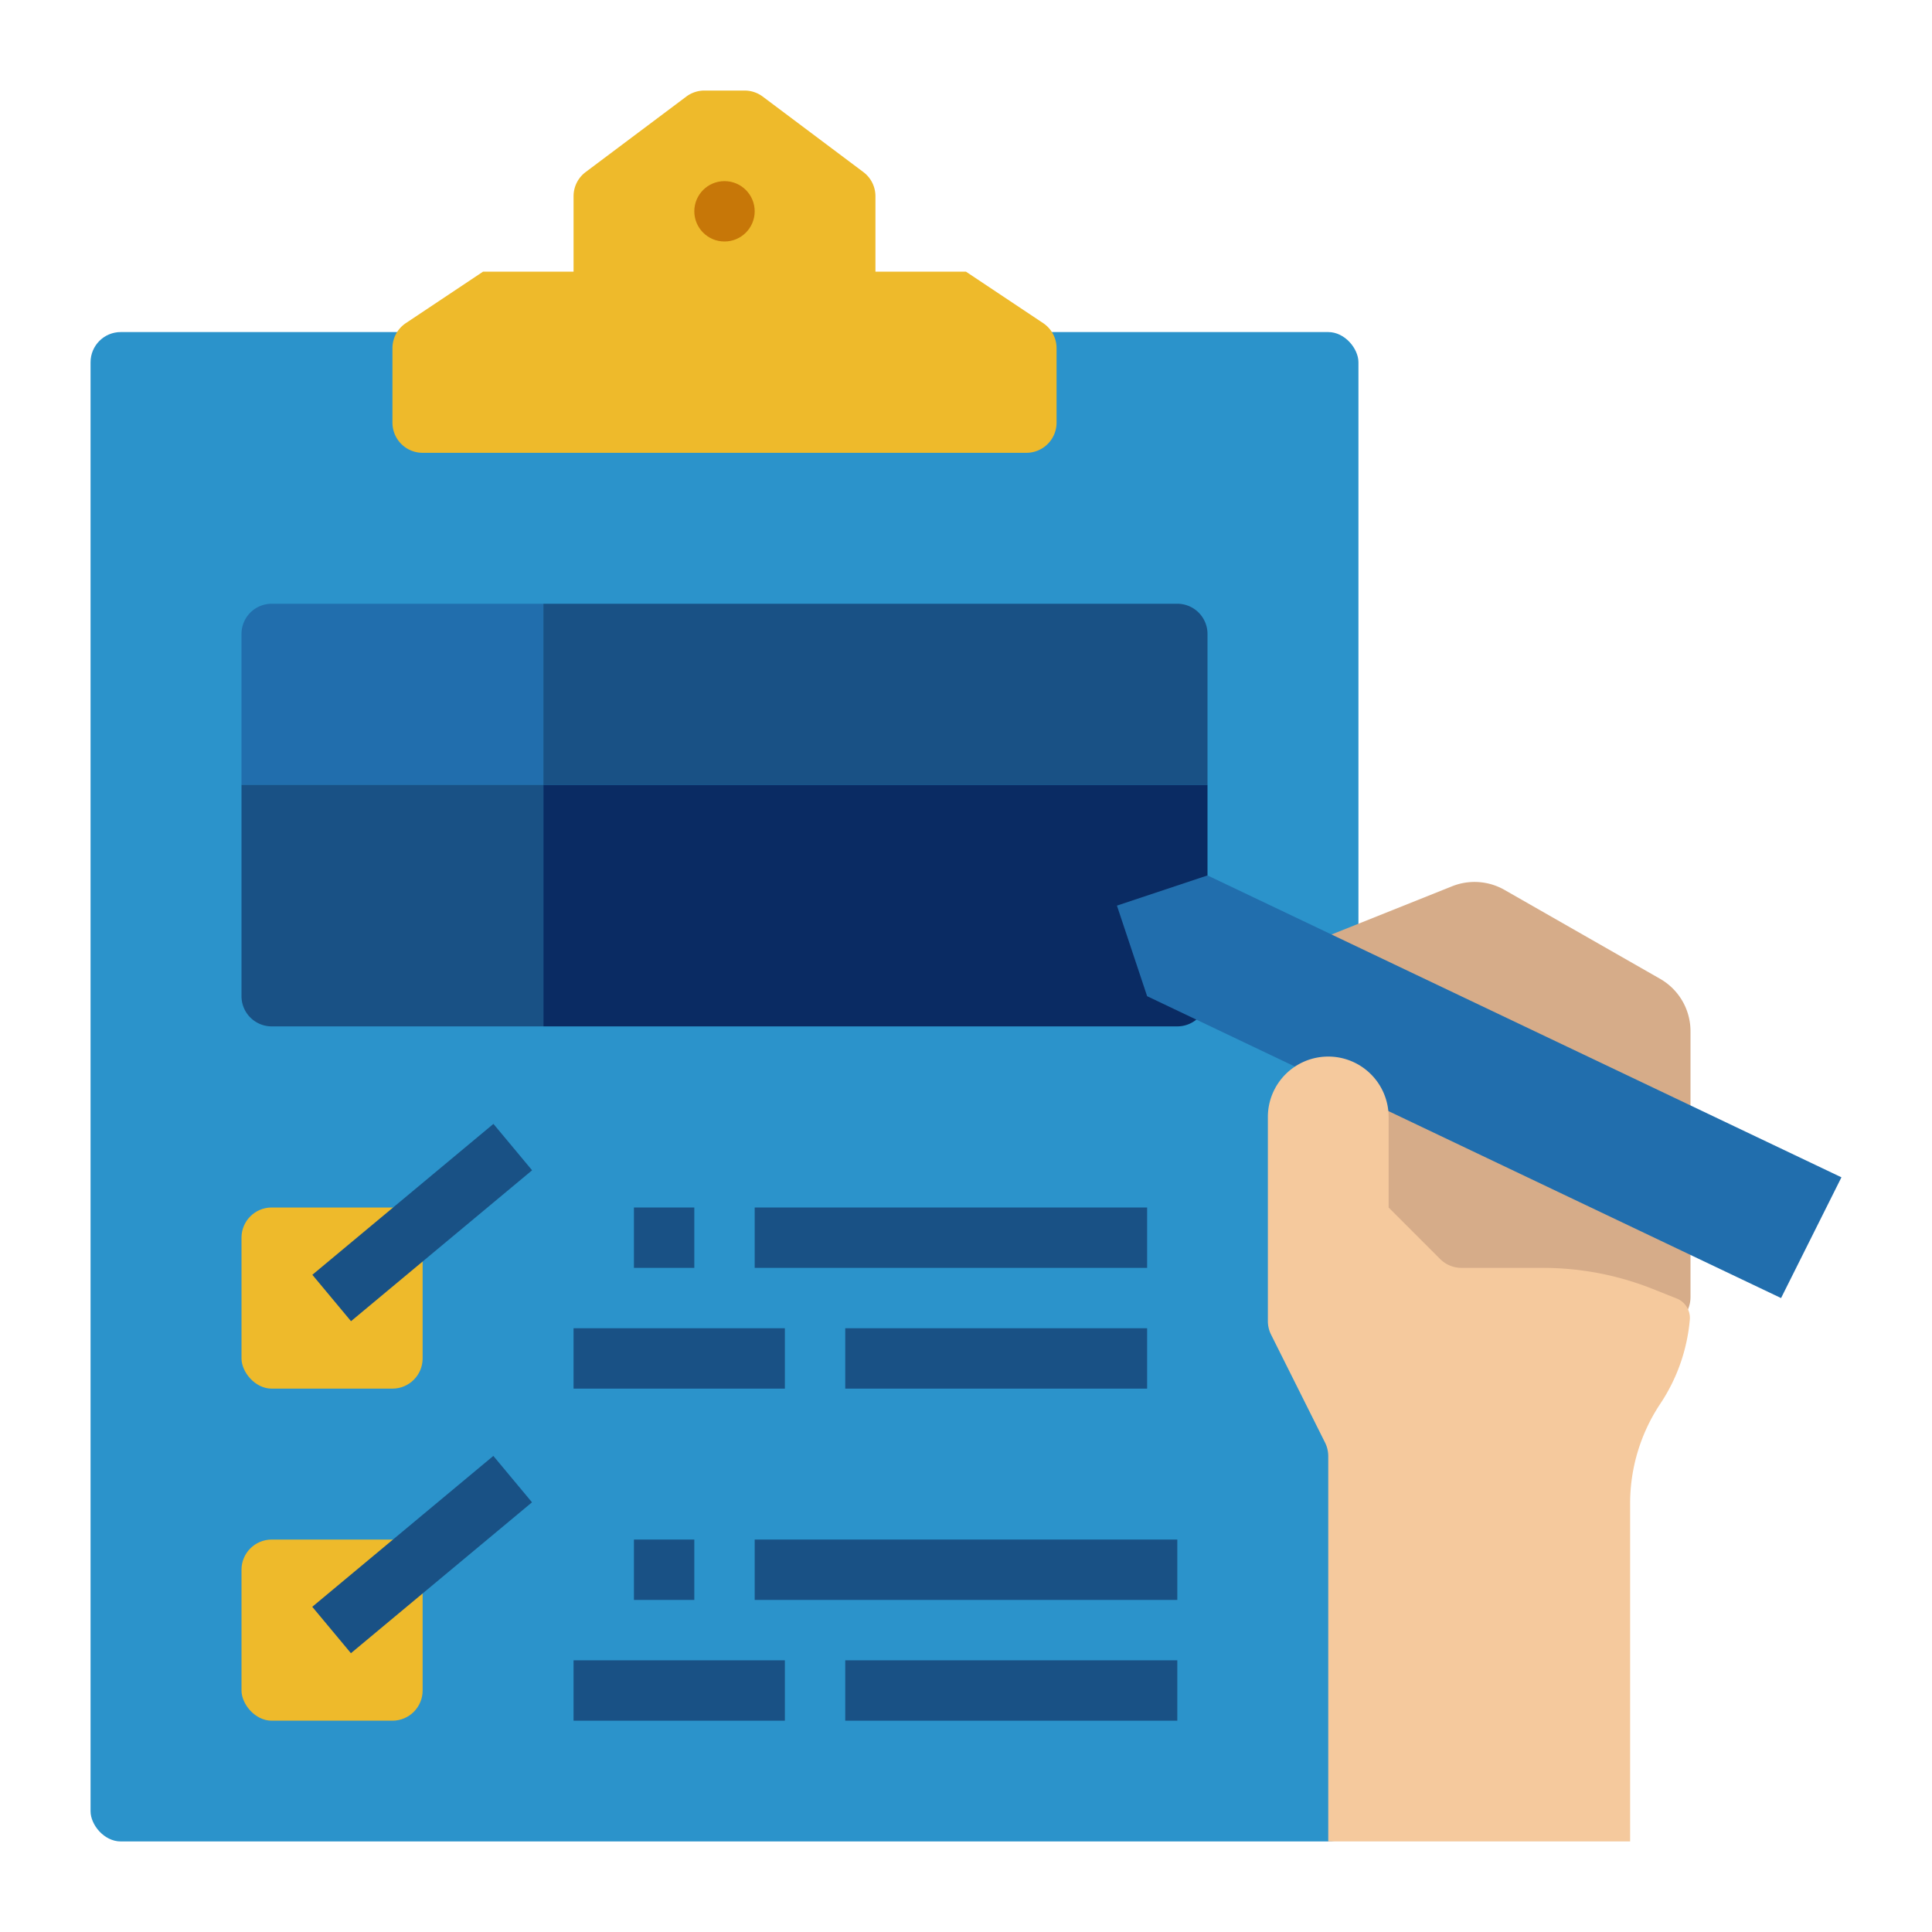
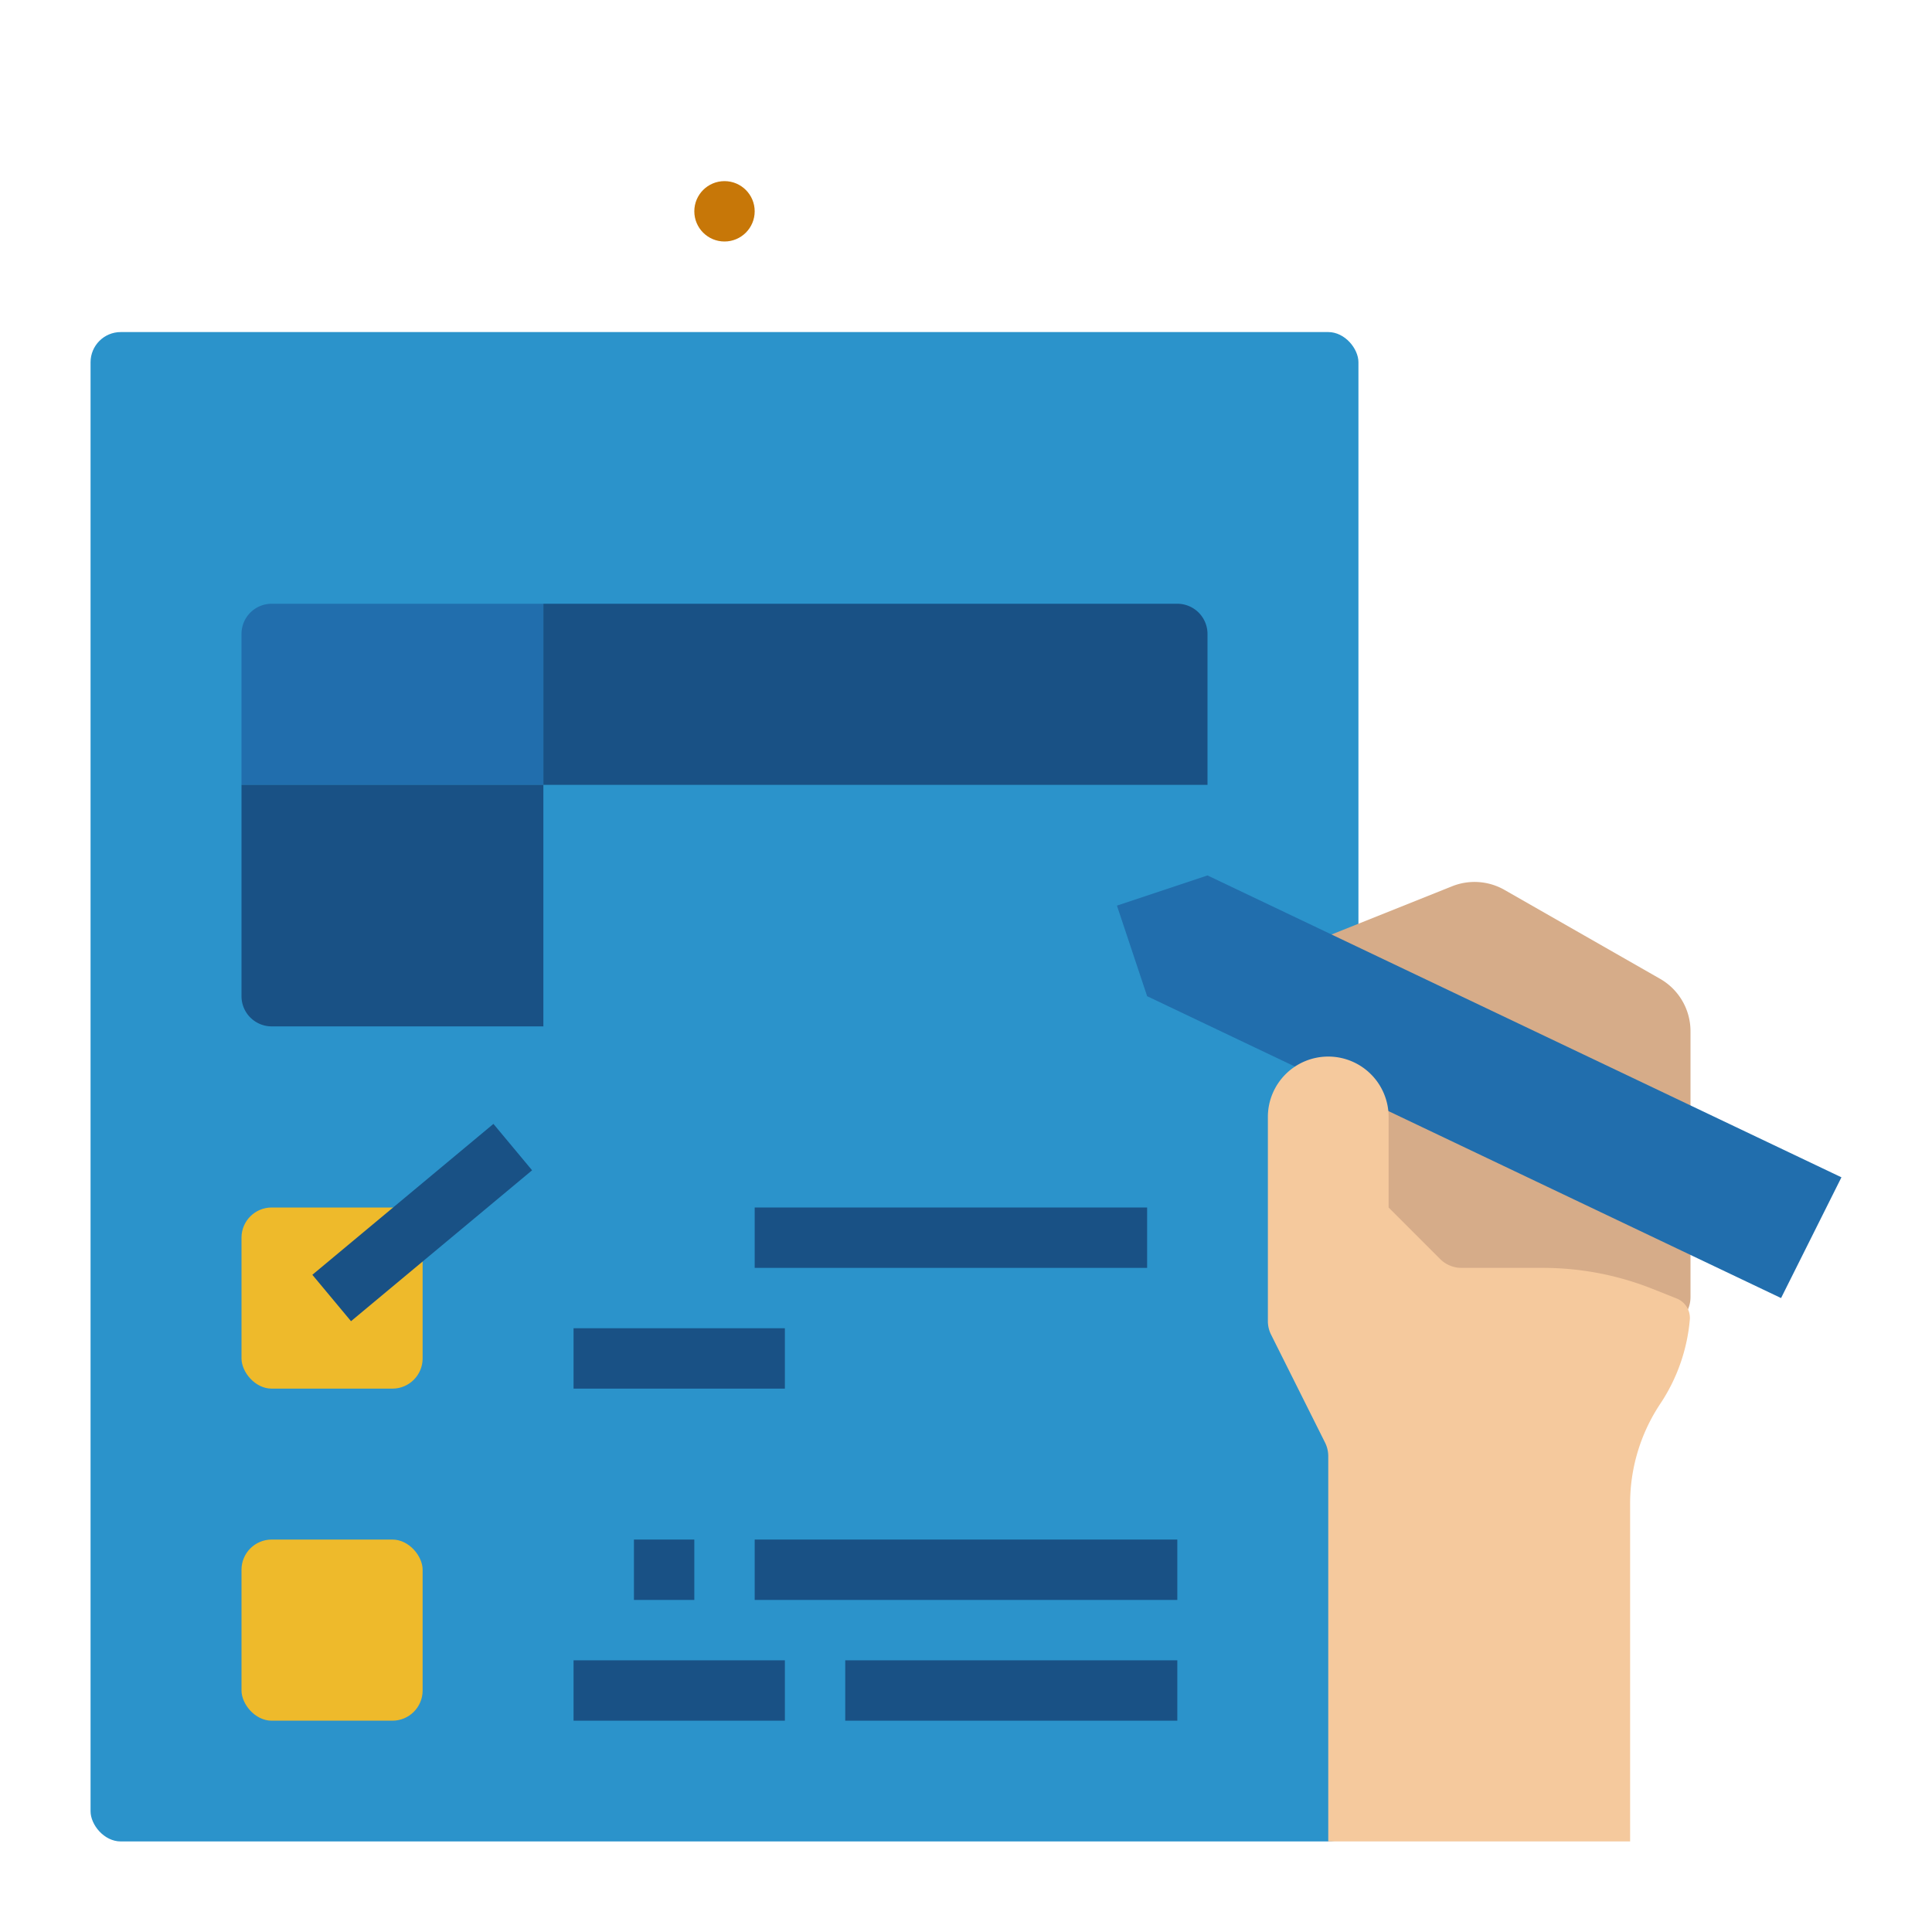
<svg xmlns="http://www.w3.org/2000/svg" id="flat" height="512" viewBox="0 0 512 512" width="512">
  <rect fill="#2b93cb" height="400" rx="8" width="336" x="24" y="88" />
-   <path d="m104 112v-19.719a8 8 0 0 1 3.562-6.656l20.438-13.625h24v-20a8 8 0 0 1 3.2-6.4l26.667-20a8 8 0 0 1 4.8-1.6h10.667a8 8 0 0 1 4.8 1.6l26.667 20a8 8 0 0 1 3.2 6.4v20h24l20.438 13.625a8 8 0 0 1 3.562 6.656v19.719a8 8 0 0 1 -8 8h-160a8 8 0 0 1 -8-8z" fill="#eeba2b" />
  <circle cx="192" cy="56" fill="#c77708" r="8" />
  <rect fill="#eeba2b" height="48" rx="8" width="48" x="64" y="320" />
  <rect fill="#eeba2b" height="48" rx="8" width="48" x="64" y="408" />
  <path d="m80.759 315.996h62.482v16.009h-62.482z" fill="#195185" transform="matrix(.768 -.64 .64 .768 -181.483 146.834)" />
-   <path d="m80.759 403.996h62.482v16.009h-62.482z" fill="#195185" transform="matrix(.768 -.64 .64 .768 -237.827 167.237)" />
  <path d="m72 160h72a0 0 0 0 1 0 0v48a0 0 0 0 1 0 0h-80a0 0 0 0 1 0 0v-40a8 8 0 0 1 8-8z" fill="#216ead" />
  <g fill="#195185">
-     <path d="m168 320h16v16h-16z" />
    <path d="m200 320h104v16h-104z" />
    <path d="m152 352h56v16h-56z" />
-     <path d="m224 352h80v16h-80z" />
    <path d="m168 408h16v16h-16z" />
    <path d="m200 408h112v16h-112z" />
    <path d="m152 440h56v16h-56z" />
    <path d="m224 440h88v16h-88z" />
    <path d="m320 208h-176v-48h168a8 8 0 0 1 8 8z" />
    <path d="m64 208h80a0 0 0 0 1 0 0v64a0 0 0 0 1 0 0h-72a8 8 0 0 1 -8-8v-56a0 0 0 0 1 0 0z" />
  </g>
-   <path d="m312 272h-168v-64h176v56a8 8 0 0 1 -8 8z" fill="#0a2b63" />
  <path d="m448 288v-14.715a16 16 0 0 0 -8.062-13.892l-41.231-23.56a16 16 0 0 0 -13.88-.964l-32.827 13.131v104h87.752a8.248 8.248 0 0 0 8.248-8.248z" fill="#d6ac89" />
  <path d="m304 264-8-24 24-8 168 80-16 32z" fill="#216ead" />
  <path d="m438.05 341.607 6.218 2.482a5.545 5.545 0 0 1 3.562 5.506 47.634 47.634 0 0 1 -7.83 22.406 47.633 47.633 0 0 0 -8 26.422v89.578h-80v-102.111a8 8 0 0 0 -.845-3.578l-14.311-28.622a8 8 0 0 1 -.845-3.578v-54.111a16 16 0 0 1 16-16 16 16 0 0 1 16 16v24l13.657 13.657a8 8 0 0 0 5.657 2.343h21.559a78.719 78.719 0 0 1 29.177 5.607z" fill="#f5c99d" />
</svg>